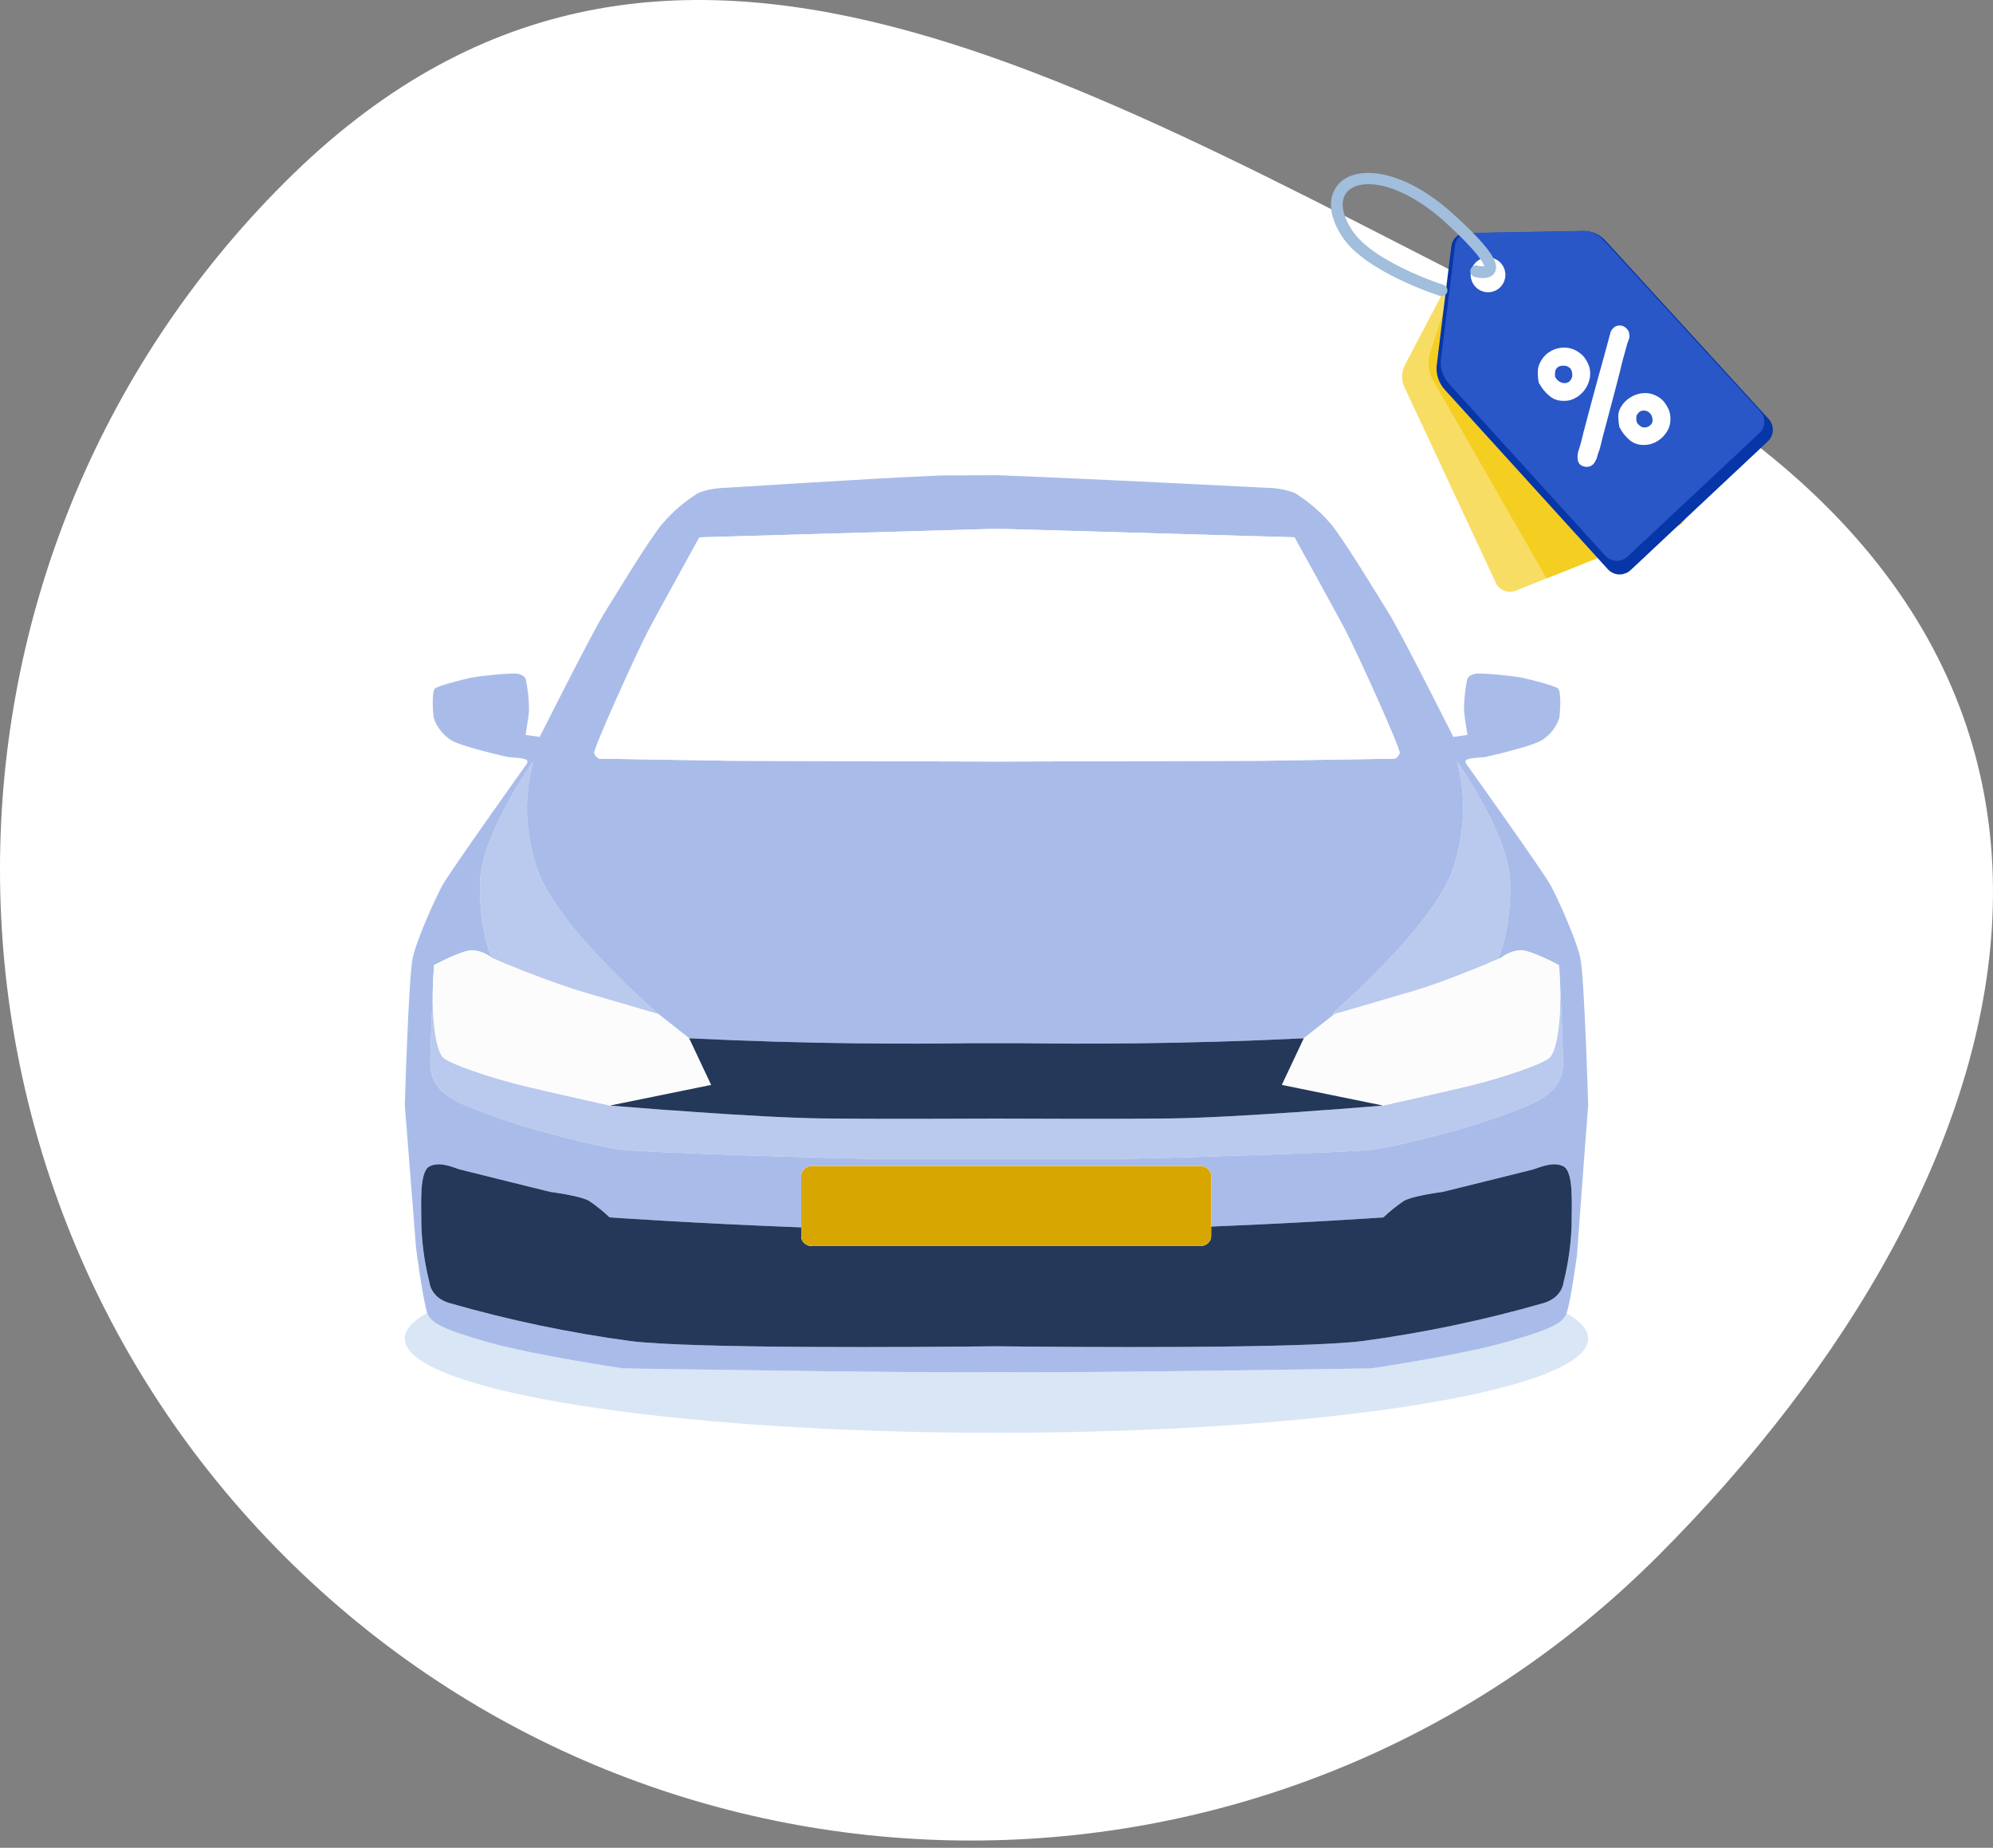
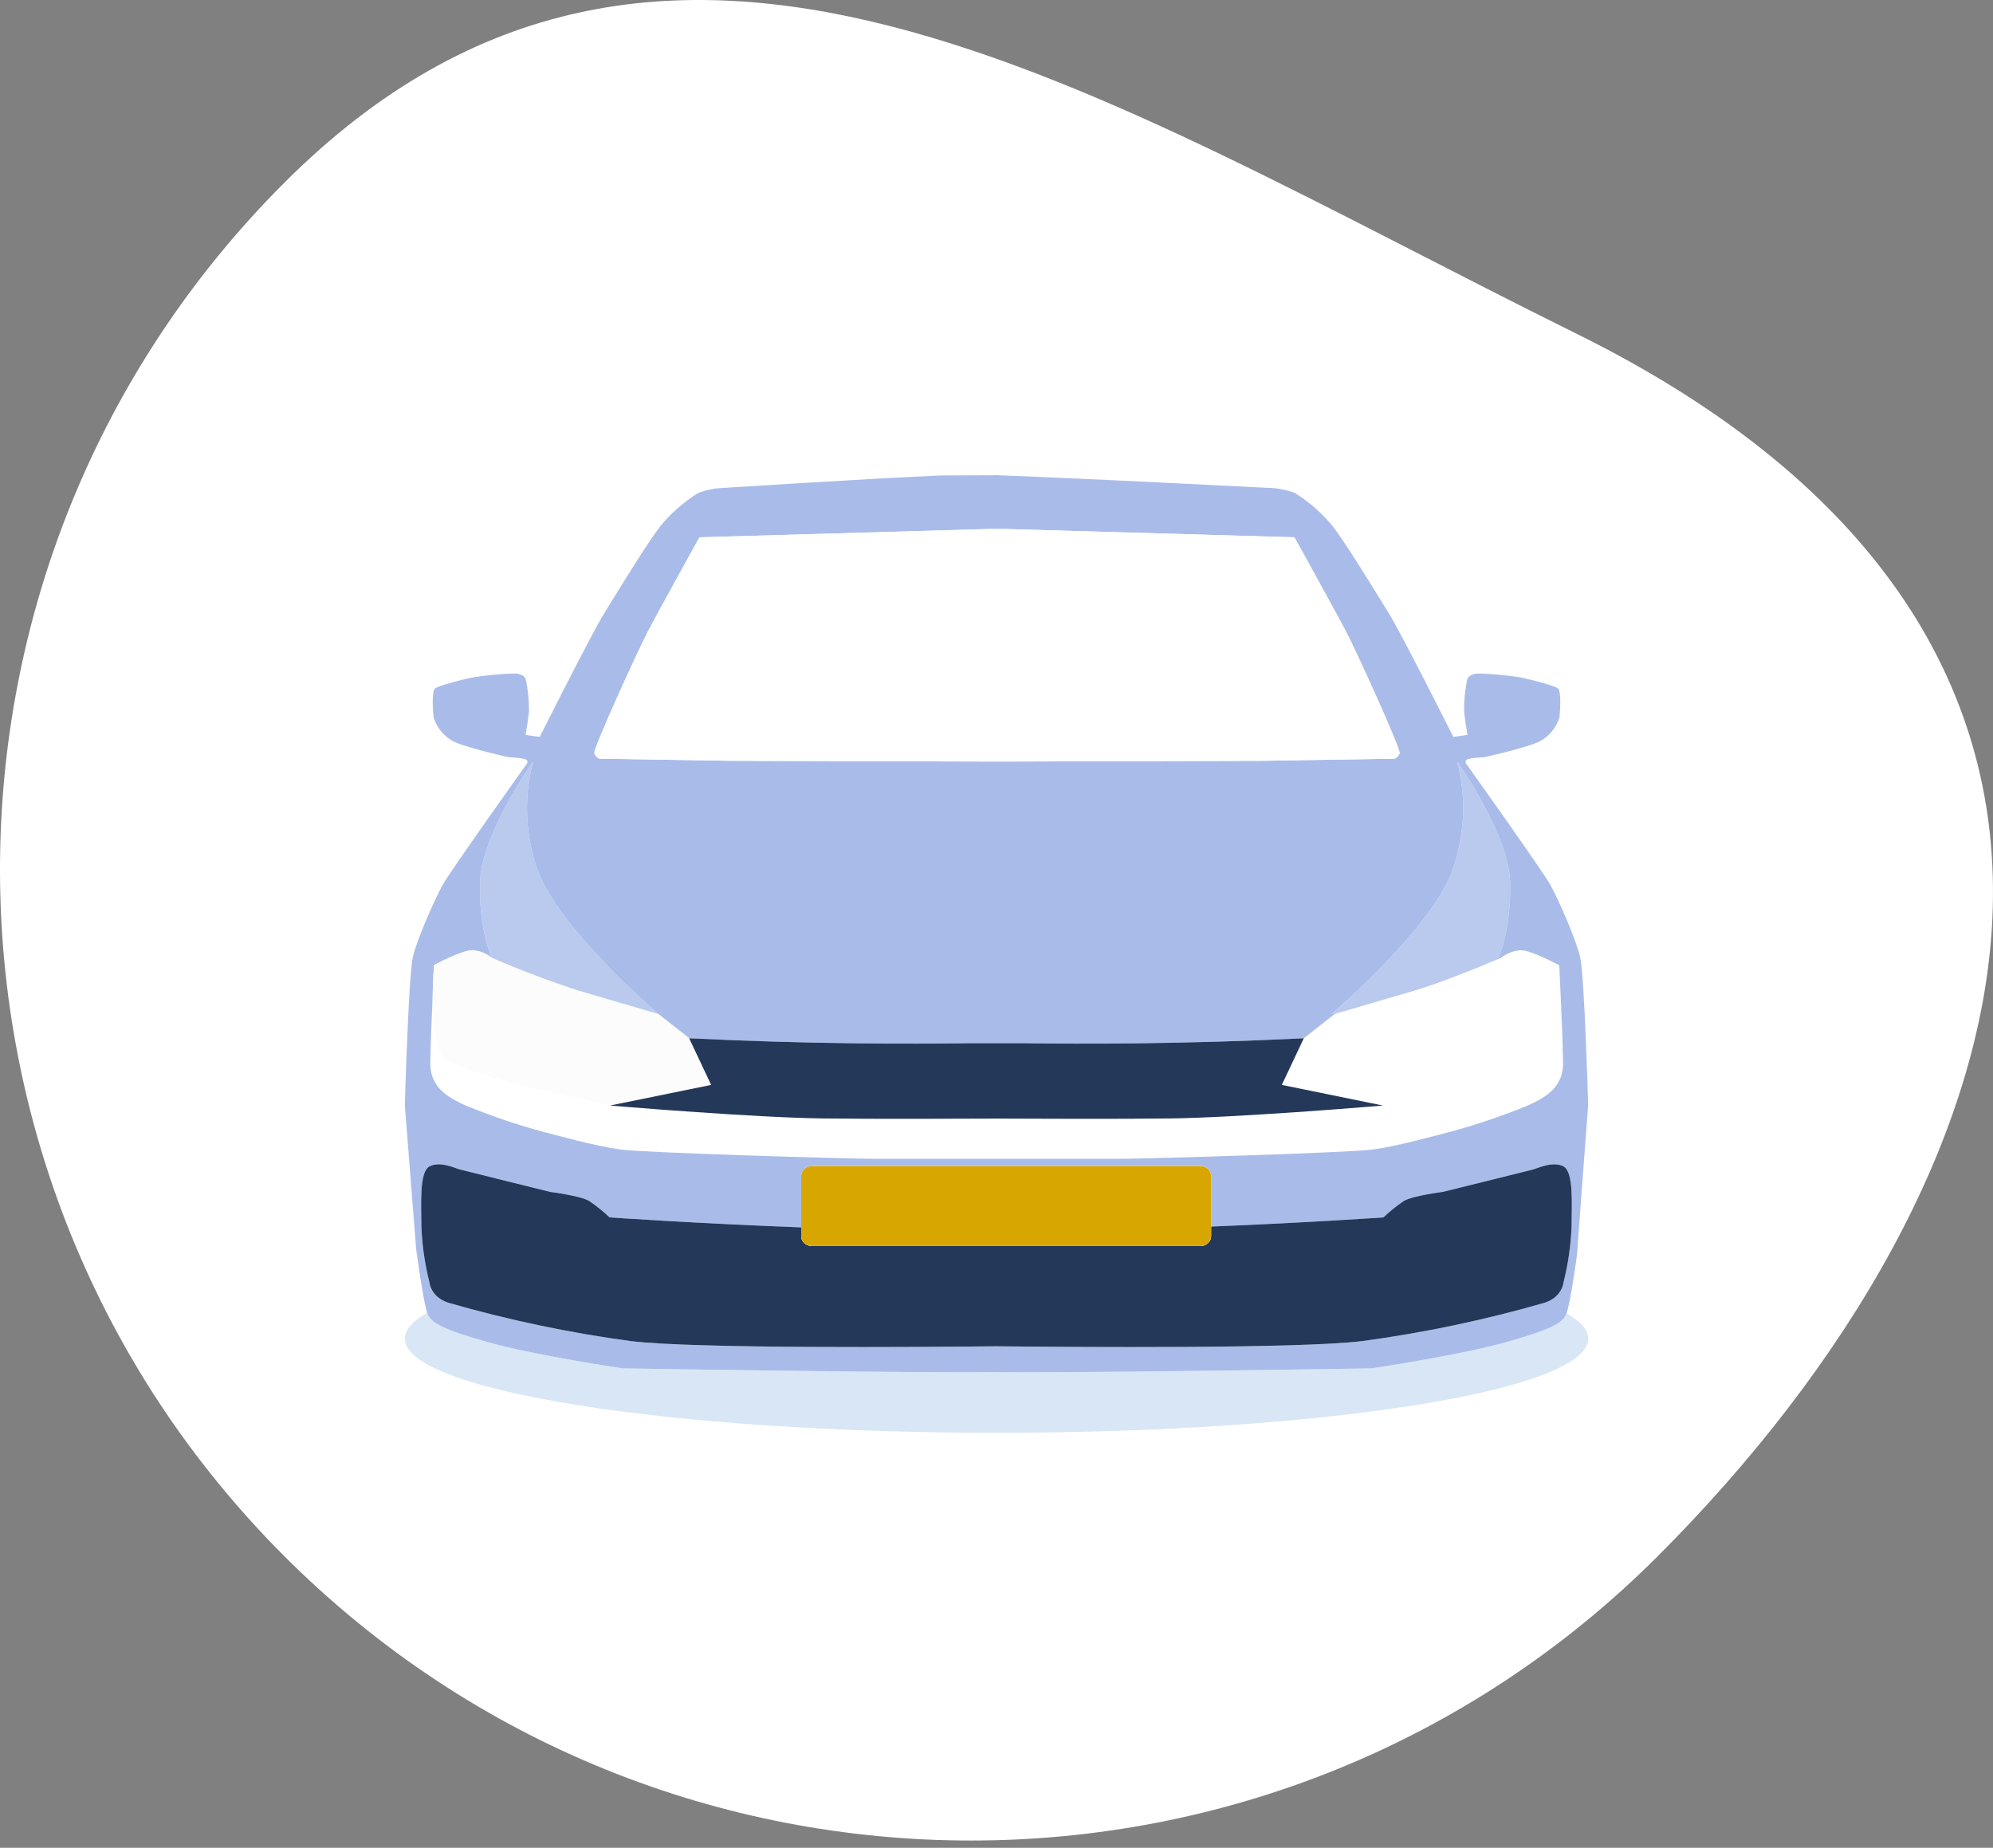
<svg xmlns="http://www.w3.org/2000/svg" width="192" height="178" viewBox="0 0 192 178" fill="none">
  <rect x="0" y="0" width="192" height="178" fill="#808080" stroke="none" />
  <path d="M159.703 149.912C123.18 186.435 63.915 186.435 27.392 149.912C-9.131 113.389 -9.131 54.124 27.392 17.601C63.915 -18.922 105.372 9.151 151.707 32.063C211.822 61.667 196.226 113.389 159.703 149.912Z" fill="white" />
  <path d="M153 128.952C153 133.964 127.483 138.024 96.002 138.024C64.522 138.024 39 133.964 39 128.952C39 128.091 39.75 127.262 41.154 126.474C41.177 126.539 41.204 126.603 41.234 126.665C41.644 127.43 42.509 128.036 47.068 129.312C51.631 130.588 59.979 131.818 59.979 131.818C59.979 131.818 89.045 132.301 96.002 132.173C102.985 132.301 132.116 131.818 132.116 131.818C132.116 131.818 140.464 130.588 145.022 129.312C149.586 128.036 150.451 127.43 150.856 126.665C150.88 126.616 150.9 126.566 150.916 126.515C152.275 127.289 153 128.105 153 128.952Z" fill="#D9E6F5" />
  <path d="M152.23 92.211C151.82 90.448 150.126 86.639 149.381 85.281C148.636 83.919 141.304 73.649 141.304 73.649C141.248 73.601 141.21 73.538 141.195 73.47C141.18 73.402 141.188 73.331 141.219 73.266C141.304 73.002 142.993 72.943 142.993 72.943C142.993 72.943 147.762 71.9 148.641 71.239C149.396 70.722 149.948 69.996 150.216 69.17C150.306 68.615 150.426 66.601 150.096 66.323C149.761 66.049 147.582 65.498 146.702 65.302C145.822 65.111 142.553 64.778 142.068 64.915C141.584 65.056 141.434 65.193 141.339 65.471C141.138 66.454 141.038 67.451 141.039 68.451C141.099 69.225 141.374 70.797 141.374 70.797L140.009 70.988C140.009 70.988 135.006 61.015 133.776 59.047C132.546 57.074 129.327 51.748 128.143 50.394C127.178 49.279 126.036 48.302 124.754 47.496C123.947 47.188 123.084 47.018 122.209 46.995C122.184 46.995 122.159 46.994 122.135 46.991C122.09 46.991 122.035 46.991 121.965 46.986C121.335 46.954 119.58 46.868 117.186 46.749C117.051 46.74 116.921 46.731 116.781 46.727C116.621 46.722 116.461 46.713 116.301 46.704C116.181 46.695 116.061 46.69 115.936 46.685C115.903 46.686 115.87 46.685 115.836 46.681C115.142 46.645 114.412 46.608 113.652 46.572C113.327 46.558 113.002 46.54 112.667 46.526C112.258 46.503 111.838 46.485 111.413 46.462C108.379 46.316 105.05 46.157 101.901 46.02C101.561 46.002 101.221 45.988 100.886 45.975C99.197 45.902 97.582 45.834 96.108 45.779L90.634 45.802C82.227 46.175 70.13 46.995 69.796 46.995C69.766 46.995 69.735 46.996 69.706 47C69.672 46.999 69.639 47.001 69.606 47.004C69.561 47.004 69.516 47.009 69.466 47.014H69.456C68.695 47.056 67.949 47.219 67.251 47.496C65.967 48.3 64.824 49.277 63.862 50.394C62.678 51.748 59.454 57.074 58.229 59.047C56.999 61.015 51.996 70.988 51.996 70.988L50.631 70.797C50.631 70.797 50.906 69.225 50.966 68.451C50.966 67.451 50.864 66.453 50.661 65.471C50.571 65.193 50.422 65.056 49.937 64.915C49.452 64.778 46.178 65.111 45.303 65.302C44.423 65.498 42.244 66.049 41.909 66.323C41.574 66.601 41.699 68.615 41.789 69.17C42.057 69.996 42.609 70.722 43.364 71.239C44.243 71.9 49.007 72.943 49.007 72.943C49.007 72.943 50.701 73.002 50.781 73.266C50.812 73.33 50.821 73.401 50.806 73.469C50.792 73.537 50.756 73.6 50.701 73.649C50.701 73.649 43.369 83.919 42.624 85.281C41.879 86.639 40.18 90.448 39.77 92.211C39.36 93.975 39 106.472 39 106.472L40.085 120.273C40.085 120.273 40.739 125.23 41.154 126.474C41.177 126.539 41.204 126.603 41.234 126.665C41.644 127.431 42.509 128.037 47.068 129.313C51.631 130.588 59.979 131.818 59.979 131.818C59.979 131.818 89.045 132.301 96.002 132.174C102.985 132.301 132.116 131.818 132.116 131.818C132.116 131.818 140.464 130.588 145.022 129.313C149.586 128.037 150.451 127.431 150.856 126.665C150.88 126.617 150.9 126.566 150.916 126.515C151.241 125.617 151.715 122.401 151.915 120.97C151.915 120.952 151.92 120.938 151.92 120.92C152.295 115.667 153 106.472 153 106.472C153 106.472 152.64 93.975 152.23 92.211ZM62.483 60.705C63.477 58.823 67.026 52.404 67.356 51.807C67.363 51.791 67.372 51.776 67.381 51.761L95.243 50.959H96.842L124.704 51.761C124.713 51.776 124.722 51.791 124.729 51.807C125.059 52.404 128.607 58.823 129.602 60.705C130.647 62.678 134.951 72.164 134.836 72.551C134.8 72.665 134.74 72.771 134.658 72.862C134.577 72.954 134.476 73.029 134.361 73.084L132.461 73.116L121.565 73.289L96.043 73.362L70.52 73.289L68.206 73.253L57.729 73.084C57.614 73.03 57.512 72.955 57.43 72.863C57.349 72.771 57.289 72.665 57.254 72.551C57.134 72.164 61.438 62.678 62.483 60.705ZM41.489 101.018C41.489 100.449 41.589 98.025 41.684 95.988V95.843C41.689 95.063 41.719 94.234 41.794 93.387C41.798 93.353 41.8 93.32 41.799 93.287C41.803 93.258 41.805 93.229 41.804 93.2C41.808 93.173 41.81 93.145 41.809 93.118C41.809 93.072 41.814 93.022 41.819 92.972C41.819 92.972 44.513 91.51 45.528 91.537C46.209 91.594 46.853 91.846 47.367 92.257C47.367 92.257 46.118 89.564 46.248 84.967C46.378 80.37 51.356 73.362 51.356 73.362C50.458 76.772 50.591 80.34 51.741 83.687C53.656 89.332 63.413 97.674 63.413 97.674L66.392 100.021C77.903 100.59 87.785 100.576 93.448 100.494H98.547C104.215 100.576 114.092 100.59 125.603 100.021L128.587 97.674C128.587 97.674 128.817 97.606 129.207 97.496C128.912 97.556 128.617 97.615 128.313 97.674C128.313 97.674 138.07 89.332 139.984 83.687C140.413 82.418 140.701 81.112 140.844 79.791C141.093 77.655 140.937 75.496 140.384 73.408C140.379 73.399 140.379 73.389 140.374 73.385C140.371 73.378 140.369 73.37 140.369 73.362C140.369 73.366 140.371 73.369 140.374 73.371C140.574 73.654 145.352 80.465 145.477 84.967C145.607 89.564 144.358 92.257 144.358 92.257C144.358 92.257 143.918 92.503 143.088 92.904C144.018 92.521 144.628 92.257 144.628 92.257C145.143 91.847 145.786 91.595 146.467 91.537C147.487 91.51 150.176 92.972 150.176 92.972C150.175 92.986 150.177 93 150.181 93.013C150.191 92.999 150.203 92.985 150.216 92.972C150.216 92.972 150.546 99.993 150.546 101.018C150.546 102.044 150.741 103.069 150.216 104.094C149.691 105.119 148.836 105.748 147.172 106.5C144.863 107.447 142.491 108.259 140.069 108.933C138.494 109.343 134.671 110.404 132.291 110.732C129.907 111.06 110.063 111.63 108.069 111.63H83.971C81.972 111.63 62.128 111.06 59.744 110.732C57.364 110.404 53.541 109.343 51.966 108.933C49.544 108.259 47.172 107.447 44.863 106.5C43.199 105.748 42.344 105.119 41.819 104.094C41.294 103.069 41.489 102.044 41.489 101.018ZM151.4 118.15C151.332 119.942 151.077 121.723 150.641 123.471C150.591 123.868 150.433 124.248 150.181 124.574C149.928 124.9 149.59 125.164 149.196 125.34C149.053 125.408 148.904 125.466 148.751 125.513C143.023 127.162 137.159 128.393 131.217 129.194C125.074 129.937 103.45 129.773 95.998 129.691C88.545 129.773 66.921 129.937 60.778 129.194C54.837 128.393 48.975 127.162 43.249 125.513C43.093 125.468 42.943 125.41 42.799 125.34C42.405 125.164 42.067 124.9 41.814 124.574C41.562 124.248 41.404 123.868 41.354 123.471C40.918 121.723 40.663 119.942 40.594 118.15C40.594 116.068 40.365 112.906 41.369 112.363C42.374 111.821 43.839 112.532 44.293 112.655C44.753 112.778 53.016 114.819 53.016 114.819C53.016 114.819 55.94 115.193 56.764 115.694C57.465 116.172 58.122 116.701 58.729 117.275C58.729 117.275 66.921 117.845 77.183 118.236V113.275C77.184 113.025 77.293 112.785 77.487 112.608C77.681 112.432 77.944 112.332 78.218 112.332H115.636C115.911 112.332 116.174 112.432 116.368 112.608C116.561 112.785 116.671 113.025 116.671 113.275V118.159C126.048 117.781 133.271 117.275 133.271 117.275C133.877 116.699 134.534 116.171 135.235 115.694C136.055 115.193 138.979 114.819 138.979 114.819C138.979 114.819 147.247 112.778 147.702 112.655C148.156 112.532 149.621 111.821 150.626 112.363C151.63 112.906 151.4 116.068 151.4 118.15Z" fill="#A9BCE9" />
-   <path opacity="0.8" d="M150.216 104.094C149.691 105.119 148.837 105.748 147.172 106.5C144.863 107.447 142.491 108.259 140.069 108.933C138.495 109.343 134.671 110.404 132.292 110.732C129.907 111.06 110.063 111.63 108.069 111.63H83.972C81.972 111.63 62.128 111.06 59.744 110.732C57.365 110.404 53.541 109.343 51.966 108.933C49.545 108.259 47.172 107.447 44.864 106.5C43.199 105.748 42.344 105.119 41.819 104.094C41.295 103.069 41.489 102.044 41.489 101.018C41.489 100.449 41.59 98.025 41.684 95.988C41.684 99.023 42.119 101.388 42.729 101.902C43.529 102.581 47.313 103.784 49.492 104.358C51.666 104.932 58.769 106.5 58.769 106.5C58.769 106.5 60.914 106.682 63.933 106.91C65.062 107.028 66.122 107.096 67.142 107.137H67.152C71.28 107.424 76.054 107.702 79.283 107.743C84.181 107.803 91.994 107.775 95.998 107.757H96.018C100.027 107.775 107.819 107.803 112.713 107.743C115.937 107.702 120.695 107.424 124.819 107.137C124.841 107.14 124.862 107.14 124.884 107.137C125.924 107.096 127.008 107.028 128.158 106.901H128.183C131.137 106.677 133.226 106.5 133.226 106.5C133.226 106.5 140.329 104.932 142.509 104.358C144.683 103.784 148.467 102.581 149.266 101.902C150.066 101.223 150.566 97.387 150.181 93.013C150.191 92.999 150.203 92.985 150.216 92.972C150.216 92.972 150.546 99.993 150.546 101.018C150.546 102.044 150.741 103.069 150.216 104.094Z" fill="#A9BCE9" />
  <path d="M151.401 118.15C151.332 119.942 151.078 121.724 150.641 123.472C150.592 123.869 150.434 124.248 150.181 124.574C149.929 124.901 149.59 125.164 149.197 125.34C149.054 125.408 148.905 125.466 148.752 125.513C143.023 127.162 137.16 128.393 131.217 129.194C125.074 129.937 103.451 129.773 95.998 129.691C88.545 129.773 66.922 129.937 60.779 129.194C54.838 128.394 48.976 127.162 43.249 125.513C43.094 125.468 42.943 125.41 42.799 125.34C42.406 125.164 42.067 124.901 41.815 124.574C41.562 124.248 41.404 123.869 41.355 123.472C40.918 121.724 40.664 119.942 40.595 118.15C40.595 116.068 40.365 112.906 41.37 112.364C42.374 111.822 43.839 112.532 44.294 112.655C44.754 112.778 53.016 114.82 53.016 114.82C53.016 114.82 55.94 115.193 56.765 115.694C57.465 116.172 58.123 116.701 58.729 117.275C58.729 117.275 66.922 117.845 77.184 118.237V119.089C77.184 119.213 77.21 119.335 77.262 119.45C77.314 119.564 77.39 119.668 77.486 119.756C77.582 119.844 77.697 119.913 77.822 119.96C77.948 120.008 78.082 120.032 78.218 120.032H115.637C115.773 120.032 115.907 120.008 116.033 119.96C116.159 119.913 116.273 119.844 116.369 119.756C116.465 119.668 116.541 119.564 116.593 119.45C116.645 119.335 116.672 119.213 116.672 119.089V118.159C126.049 117.781 133.271 117.275 133.271 117.275C133.877 116.7 134.534 116.171 135.236 115.694C136.056 115.193 138.98 114.82 138.98 114.82C138.98 114.82 147.247 112.778 147.702 112.655C148.157 112.532 149.621 111.822 150.626 112.364C151.631 112.906 151.401 116.068 151.401 118.15Z" fill="#243859" />
  <path d="M66.392 100.021L63.413 97.674C63.41 97.674 63.407 97.674 63.405 97.674C63.402 97.673 63.4 97.671 63.398 97.67C63.388 97.665 63.373 97.665 63.363 97.661C62.868 97.515 58.749 96.312 55.735 95.428C52.897 94.502 50.111 93.447 47.388 92.266C47.38 92.264 47.374 92.261 47.368 92.257C46.853 91.846 46.209 91.594 45.528 91.537C44.514 91.51 41.819 92.972 41.819 92.972C41.815 93.022 41.809 93.072 41.809 93.118C41.81 93.145 41.808 93.173 41.804 93.2C41.805 93.229 41.804 93.258 41.8 93.287C41.8 93.32 41.799 93.353 41.794 93.387C41.72 94.234 41.69 95.064 41.685 95.843V95.988C41.685 99.023 42.119 101.388 42.729 101.902C43.529 102.581 47.313 103.784 49.492 104.358C51.666 104.932 58.769 106.5 58.769 106.5L59.859 106.276H59.864L68.511 104.513L66.392 100.021Z" fill="#FCFCFC" />
-   <path d="M149.266 101.902C148.467 102.581 144.683 103.784 142.509 104.358C140.329 104.932 133.226 106.5 133.226 106.5L132.157 106.281L123.484 104.513L125.604 100.021L128.588 97.674C128.588 97.674 128.818 97.606 129.208 97.496C129.21 97.494 129.214 97.492 129.218 97.492C130.557 97.096 133.786 96.153 136.26 95.428C138.36 94.813 141.294 93.642 143.073 92.913C143.078 92.904 143.083 92.904 143.088 92.904C144.018 92.521 144.628 92.257 144.628 92.257C145.143 91.847 145.787 91.595 146.467 91.537C147.487 91.51 150.176 92.972 150.176 92.972C150.175 92.986 150.177 93 150.181 93.013C150.566 97.387 150.066 101.224 149.266 101.902Z" fill="#FCFCFC" />
  <path d="M133.227 106.499C133.227 106.499 131.137 106.677 128.183 106.9H128.158C127.149 106.973 126.044 107.055 124.884 107.137C124.863 107.139 124.841 107.139 124.819 107.137C120.696 107.424 115.937 107.702 112.713 107.743C107.819 107.802 100.027 107.775 96.018 107.756H95.998C91.994 107.775 84.182 107.802 79.283 107.743C76.054 107.702 71.281 107.424 67.152 107.137H67.142C66.007 107.059 64.923 106.982 63.933 106.909C60.914 106.681 58.77 106.499 58.77 106.499L59.859 106.276H59.864L68.511 104.512L66.392 100.02C77.904 100.59 87.786 100.576 93.449 100.494H98.547C104.216 100.576 114.093 100.59 125.604 100.02L123.485 104.512L132.157 106.28L133.227 106.499Z" fill="#243859" />
  <path opacity="0.8" d="M63.413 97.674C63.41 97.675 63.407 97.674 63.404 97.674C63.402 97.673 63.4 97.671 63.398 97.67C63.388 97.665 63.373 97.665 63.362 97.661C62.868 97.515 58.749 96.312 55.735 95.428C52.896 94.502 50.11 93.447 47.387 92.266C47.38 92.264 47.373 92.261 47.367 92.257C47.367 92.257 46.118 89.564 46.248 84.967C46.378 80.37 51.356 73.362 51.356 73.362C50.458 76.772 50.591 80.34 51.741 83.687C53.656 89.332 63.413 97.674 63.413 97.674Z" fill="#A9BCE9" />
  <path opacity="0.8" d="M144.358 92.258C144.358 92.258 143.918 92.504 143.088 92.905C143.083 92.905 143.078 92.905 143.073 92.914C141.294 93.643 138.359 94.814 136.26 95.429C133.786 96.153 130.557 97.097 129.217 97.493C129.213 97.493 129.21 97.495 129.207 97.498C128.912 97.557 128.617 97.616 128.312 97.675C128.312 97.675 138.07 89.333 139.984 83.688C140.413 82.419 140.701 81.114 140.844 79.792C141.093 77.656 140.937 75.497 140.384 73.409C140.379 73.4 140.379 73.391 140.374 73.386V73.372C140.574 73.655 145.352 80.466 145.477 84.968C145.607 89.565 144.358 92.258 144.358 92.258Z" fill="#A9BCE9" />
  <path d="M115.637 112.332H78.218C77.647 112.332 77.184 112.754 77.184 113.275V119.088C77.184 119.609 77.647 120.032 78.218 120.032H115.637C116.208 120.032 116.671 119.609 116.671 119.088V113.275C116.671 112.754 116.208 112.332 115.637 112.332Z" fill="#FCFCFC" />
  <path d="M115.637 112.332H78.218C77.647 112.332 77.184 112.754 77.184 113.275V119.088C77.184 119.609 77.647 120.032 78.218 120.032H115.637C116.208 120.032 116.671 119.609 116.671 119.088V113.275C116.671 112.754 116.208 112.332 115.637 112.332Z" fill="#D8A600" />
  <path d="M129.602 60.705C128.608 58.823 125.059 52.404 124.729 51.807C124.722 51.791 124.713 51.776 124.704 51.761L96.842 50.959H95.243L67.381 51.761C67.372 51.776 67.363 51.791 67.356 51.807C67.026 52.404 63.477 58.823 62.483 60.705C61.438 62.678 57.134 72.164 57.254 72.551C57.289 72.665 57.349 72.771 57.43 72.863C57.512 72.955 57.614 73.03 57.729 73.084L68.206 73.253L70.52 73.289L96.043 73.362L121.565 73.289L132.461 73.116L134.361 73.084C134.476 73.029 134.577 72.954 134.659 72.862C134.74 72.771 134.8 72.665 134.836 72.551C134.951 72.164 130.647 62.678 129.602 60.705Z" fill="white" />
  <g clip-path="url(#clip0_11246_168547)">
    <path d="M162.073 50.383C161.945 50.519 161.797 50.602 161.614 50.668L155.893 52.946L150.932 54.95L148.987 55.713L146.04 56.899C145.29 57.2 144.426 56.858 144.117 56.166L135.315 37.328C134.97 36.62 135.001 35.805 135.37 35.106L138.422 29.299L140.091 26.136C140.367 25.59 141.048 25.343 141.678 25.532L142.283 25.73L144.257 26.355L151.884 28.773C152.586 28.995 153.181 29.494 153.481 30.159L153.51 30.238L158.371 40.562L162.035 48.313L162.316 48.926C162.585 49.424 162.469 50.002 162.073 50.383Z" fill="#F8DD64" />
    <path d="M162.073 50.383C161.944 50.519 161.797 50.602 161.613 50.668L155.893 52.947L150.932 54.95L148.987 55.713L138.055 36.634C137.584 35.823 137.505 34.869 137.781 33.995L139.228 29.484L141.276 26.302C141.504 25.952 141.878 25.757 142.273 25.703C142.528 25.671 142.775 25.7 143.025 25.818L144.282 26.345L153.526 30.202L153.562 30.219C154.293 30.52 154.89 31.108 155.147 31.818L158.388 40.526L162.073 50.383Z" fill="#F5CE22" />
-     <path d="M139.822 23.674L138.42 35.104C138.294 35.983 138.591 36.887 139.182 37.536L154.887 54.828C155.477 55.478 156.465 55.507 157.084 54.926L170.305 42.523C170.924 41.942 170.96 40.976 170.379 40.353L154.65 23.159C154.115 22.579 153.339 22.235 152.546 22.254L141.191 22.464C140.486 22.481 139.927 22.981 139.822 23.674Z" fill="#0736A8" />
    <path d="M140.181 23.603L138.819 34.572C138.71 35.415 138.988 36.267 139.553 36.926L154.658 53.542C155.203 54.148 156.165 54.187 156.767 53.642L169.508 41.71C170.1 41.139 170.129 40.235 169.584 39.629L154.455 23.11C153.929 22.557 153.188 22.23 152.422 22.239L141.507 22.439C140.828 22.447 140.269 22.947 140.181 23.603Z" fill="#2957C8" />
    <path d="M143.923 28.053C144.791 27.739 145.238 26.777 144.923 25.905C144.607 25.033 143.648 24.581 142.78 24.895C141.912 25.209 141.465 26.17 141.78 27.042C142.096 27.914 143.055 28.367 143.923 28.053Z" fill="white" />
    <path d="M139.078 28.496C138.974 28.534 138.833 28.555 138.726 28.505C138.424 28.406 131.453 26.166 129.273 22.759C127.23 19.57 128.701 17.907 129.201 17.488C131.079 15.885 135.369 16.446 139.94 20.566C144.159 24.366 144.375 25.538 144.006 26.237C143.561 27.053 142.292 26.738 142.061 26.673C141.768 26.6 141.592 26.277 141.664 25.983C141.735 25.69 142.056 25.514 142.349 25.587C142.58 25.652 142.854 25.672 142.994 25.651C142.916 25.352 142.421 24.311 139.195 21.371C135.157 17.743 131.42 17.072 129.946 18.319C129.058 19.057 129.168 20.506 130.234 22.143C132.177 25.22 138.988 27.428 139.05 27.435C139.352 27.534 139.493 27.84 139.421 28.134C139.364 28.304 139.236 28.439 139.078 28.496Z" fill="#A1BEDD" />
    <path d="M148.252 36.903C148.161 36.489 148.133 36.083 148.156 35.658C148.19 35.259 148.347 34.874 148.628 34.505C148.925 34.1 149.306 33.843 149.716 33.665C150.135 33.513 150.556 33.45 150.989 33.502C151.422 33.553 151.806 33.712 152.175 33.995C152.534 34.252 152.818 34.626 153.006 35.063C153.175 35.449 153.229 35.846 153.179 36.28C153.12 36.689 152.989 37.063 152.76 37.414C152.532 37.764 152.249 38.046 151.911 38.257C151.546 38.478 151.18 38.611 150.766 38.612C150.185 38.644 149.687 38.496 149.299 38.161C148.885 37.834 148.566 37.444 148.306 36.972L148.252 36.903ZM155.169 31.959C155.286 31.708 155.458 31.527 155.657 31.425C155.867 31.349 156.069 31.336 156.265 31.384C156.46 31.433 156.622 31.552 156.776 31.735C156.931 31.917 156.981 32.137 156.972 32.438C156.974 32.526 156.95 32.624 156.9 32.731C156.876 32.829 156.843 32.901 156.793 33.008C156.712 33.276 156.657 33.534 156.6 33.703C156.553 33.899 156.495 34.068 156.448 34.264C156.391 34.434 156.343 34.629 156.296 34.825C156.248 35.021 156.167 35.288 156.105 35.608C155.827 36.721 155.539 37.807 155.251 38.894C154.963 39.98 154.674 41.066 154.386 42.153C154.322 42.384 154.284 42.606 154.22 42.838C154.156 43.07 154.117 43.292 154.017 43.507C153.96 43.676 153.903 43.846 153.856 44.041C153.808 44.237 153.715 44.39 153.622 44.542C153.529 44.695 153.418 44.795 153.27 44.878C153.122 44.961 152.956 44.992 152.708 44.962C152.425 44.916 152.237 44.806 152.108 44.614C152.015 44.439 151.965 44.219 151.977 44.007C151.98 43.768 152.018 43.546 152.108 43.305C152.173 43.073 152.246 42.868 152.294 42.672C152.358 42.44 152.413 42.182 152.477 41.951C152.532 41.693 152.596 41.461 152.661 41.23C153.077 39.68 153.467 38.14 153.894 36.617C154.336 35.058 154.753 33.508 155.169 31.959ZM150.001 35.436C149.889 35.536 149.849 35.67 149.818 35.83C149.787 35.99 149.808 36.131 149.813 36.308C149.97 36.578 150.151 36.751 150.392 36.843C150.596 36.917 150.808 36.93 150.992 36.864C151.175 36.797 151.303 36.661 151.403 36.447C151.503 36.232 151.489 36.029 151.411 35.73C151.363 35.598 151.289 35.476 151.173 35.399C151.056 35.322 150.939 35.246 150.789 35.24C150.665 35.226 150.515 35.221 150.375 35.242C150.208 35.272 150.087 35.346 150.001 35.436ZM156.017 41.176C155.946 40.815 155.91 40.471 155.9 40.117C155.891 39.763 156.005 39.424 156.217 39.109C156.505 38.678 156.867 38.368 157.293 38.155C157.719 37.941 158.131 37.851 158.581 37.867C159.031 37.883 159.44 38.032 159.826 38.28C160.212 38.527 160.495 38.901 160.738 39.408C160.926 39.846 160.954 40.252 160.904 40.687C160.854 41.122 160.688 41.48 160.424 41.813C160.186 42.138 159.867 42.402 159.493 42.596C159.119 42.791 158.707 42.881 158.257 42.865C157.745 42.842 157.336 42.693 156.948 42.357C156.596 42.038 156.286 41.674 156.072 41.245L156.017 41.176ZM157.653 40.048C157.631 40.235 157.626 40.385 157.657 40.553C157.688 40.72 157.762 40.842 157.924 40.962C158.06 41.091 158.167 41.142 158.326 41.173C158.476 41.179 158.626 41.184 158.748 41.11C158.879 41.063 158.99 40.963 159.093 40.837C159.195 40.71 159.226 40.55 159.195 40.383C159.171 40.153 159.105 39.969 158.959 39.813C158.824 39.684 158.671 39.59 158.512 39.559C158.352 39.527 158.186 39.558 158.002 39.624C157.864 39.733 157.736 39.869 157.653 40.048Z" fill="white" />
  </g>
  <defs>
    <clipPath id="clip0_11246_168547">
-       <rect width="33" height="45" fill="white" transform="translate(127.328 17.957) rotate(-19.894)" />
-     </clipPath>
+       </clipPath>
  </defs>
</svg>